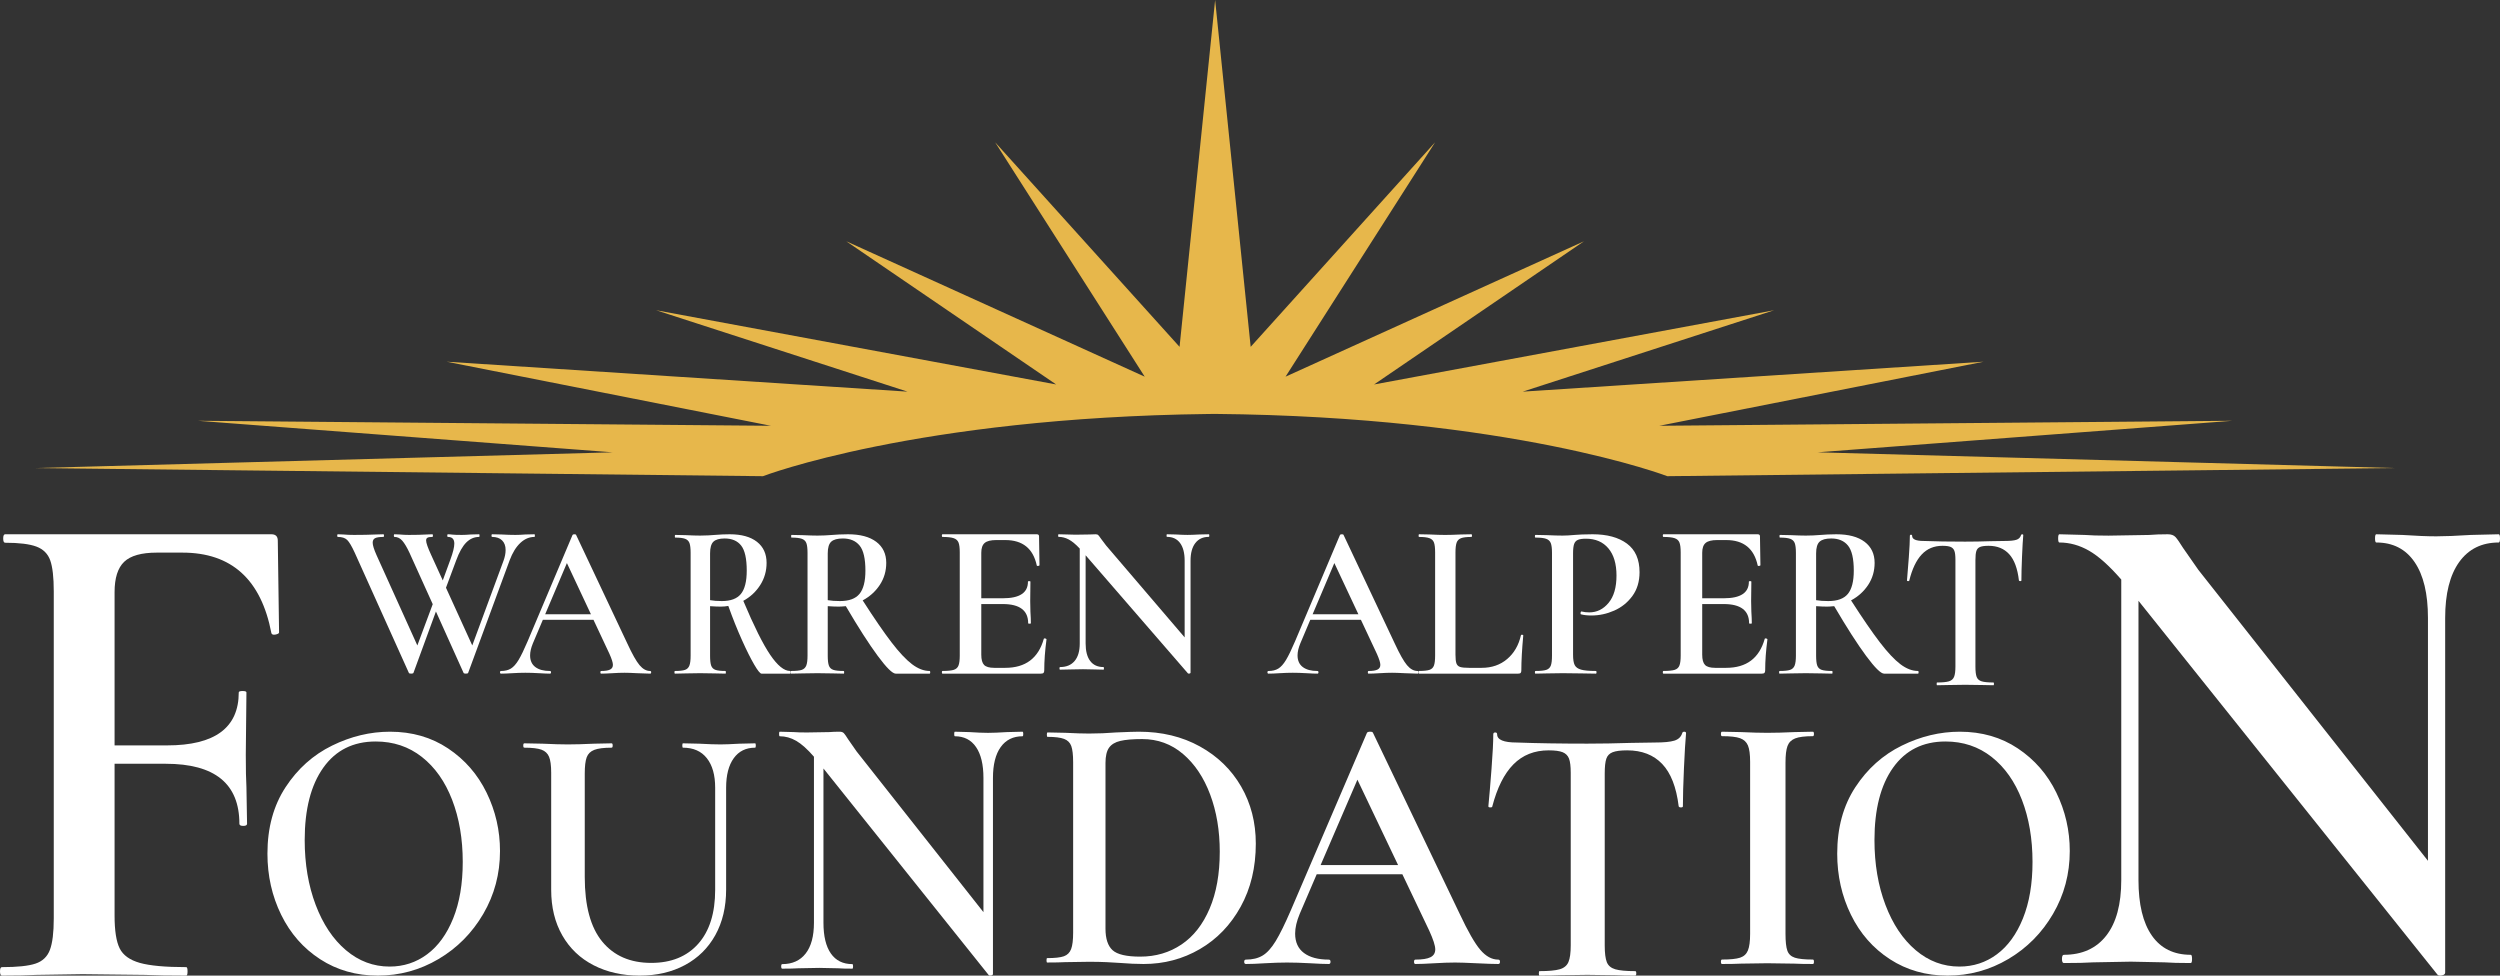
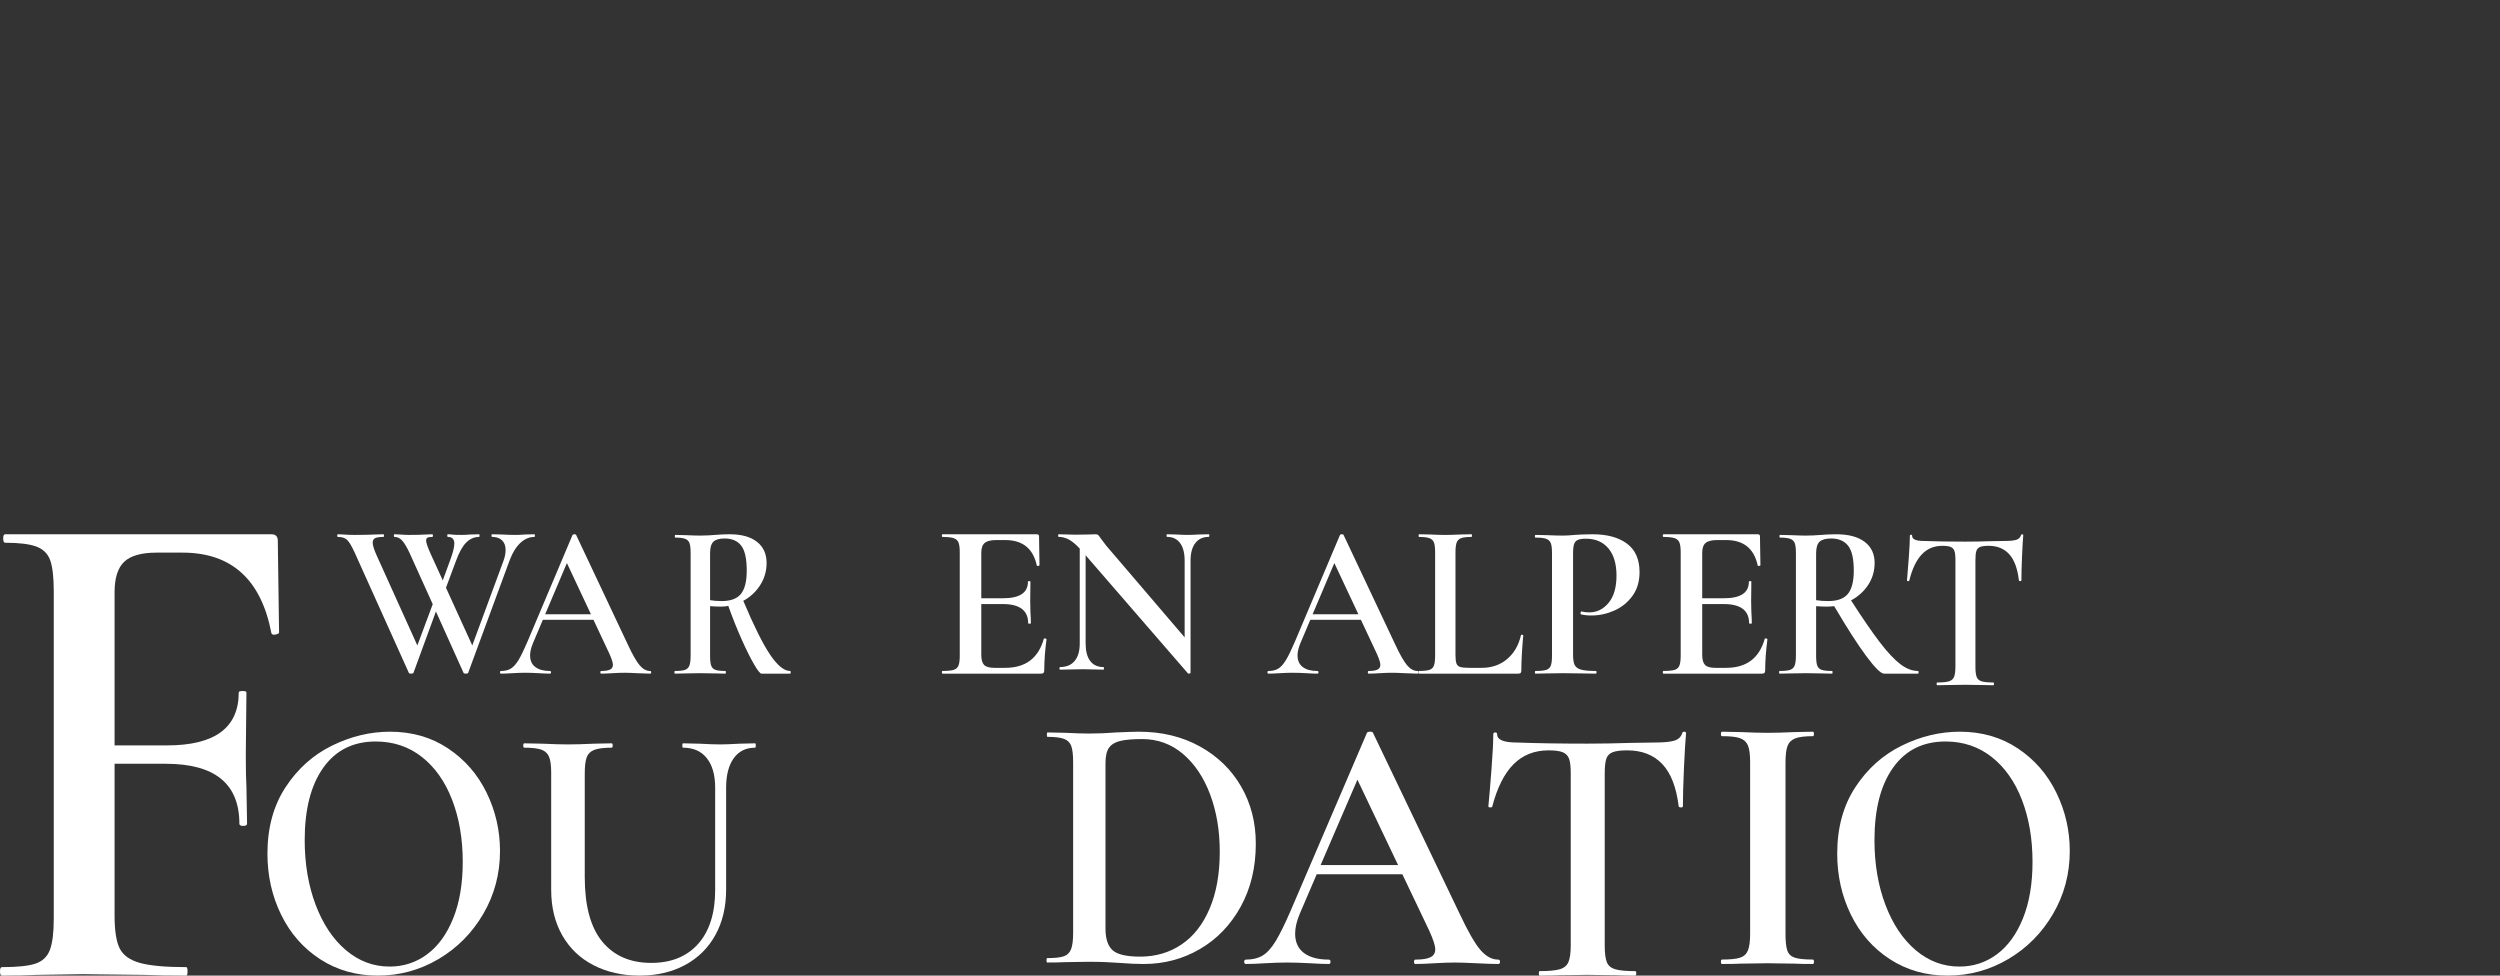
<svg xmlns="http://www.w3.org/2000/svg" width="164" height="64" viewBox="0 0 164 64" fill="none">
  <rect x="0" y="0" width="164" height="64" fill="#333333" stroke="none" />
  <g id="Symbols">
    <g id="header">
      <g id="WAF-logo">
        <g id="Group">
          <path id="Fill-1" fill-rule="evenodd" clip-rule="evenodd" d="M24.784 64C23.368 64 22.108 63.642 21.004 62.926C19.9 62.21 19.048 61.239 18.446 60.012C17.845 58.786 17.544 57.448 17.544 56C17.544 54.304 17.94 52.852 18.732 51.642C19.524 50.432 20.54 49.522 21.781 48.913C23.022 48.304 24.289 48 25.583 48C27.03 48 28.301 48.366 29.397 49.099C30.493 49.831 31.335 50.798 31.921 52C32.507 53.202 32.8 54.477 32.8 55.827C32.8 57.325 32.435 58.699 31.704 59.95C30.973 61.201 29.995 62.189 28.769 62.913C27.544 63.638 26.215 64 24.784 64ZM25.56 63.407C26.474 63.407 27.293 63.14 28.015 62.605C28.739 62.07 29.31 61.284 29.728 60.247C30.147 59.21 30.356 57.975 30.356 56.543C30.356 55.029 30.124 53.671 29.66 52.469C29.196 51.267 28.533 50.329 27.673 49.654C26.813 48.979 25.804 48.642 24.647 48.642C23.17 48.642 22.024 49.214 21.21 50.358C20.395 51.502 19.988 53.086 19.988 55.111C19.988 56.675 20.228 58.09 20.707 59.358C21.187 60.625 21.849 61.617 22.694 62.333C23.539 63.049 24.495 63.407 25.56 63.407Z" fill="white" />
          <path id="Fill-2" fill-rule="evenodd" clip-rule="evenodd" d="M46.915 51.671C46.915 50.845 46.734 50.201 46.37 49.74C46.007 49.279 45.485 49.048 44.805 49.048C44.775 49.048 44.759 49 44.759 48.905C44.759 48.81 44.775 48.762 44.805 48.762L45.872 48.786C46.459 48.818 46.923 48.834 47.263 48.834C47.541 48.834 47.959 48.818 48.515 48.786L49.535 48.762C49.566 48.762 49.581 48.81 49.581 48.905C49.581 49 49.566 49.048 49.535 49.048C48.932 49.048 48.465 49.279 48.133 49.74C47.8 50.201 47.634 50.845 47.634 51.671V58.348C47.634 59.493 47.398 60.49 46.927 61.341C46.455 62.192 45.791 62.847 44.933 63.308C44.075 63.77 43.082 64 41.954 64C40.825 64 39.821 63.773 38.94 63.32C38.059 62.867 37.375 62.216 36.888 61.365C36.401 60.514 36.158 59.517 36.158 58.372V50.694C36.158 50.217 36.111 49.867 36.018 49.645C35.925 49.422 35.759 49.267 35.52 49.179C35.28 49.092 34.905 49.048 34.395 49.048C34.349 49.048 34.326 49 34.326 48.905C34.326 48.81 34.349 48.762 34.395 48.762L35.601 48.786C36.281 48.818 36.83 48.834 37.247 48.834C37.711 48.834 38.283 48.818 38.963 48.786L40.122 48.762C40.168 48.762 40.192 48.81 40.192 48.905C40.192 49 40.168 49.048 40.122 49.048C39.612 49.048 39.233 49.096 38.986 49.191C38.739 49.287 38.572 49.45 38.487 49.68C38.402 49.911 38.36 50.264 38.36 50.741V57.537C38.36 59.429 38.742 60.84 39.508 61.77C40.273 62.7 41.343 63.166 42.719 63.166C44.033 63.166 45.06 62.748 45.803 61.913C46.544 61.079 46.915 59.898 46.915 58.372V51.671Z" fill="white" />
-           <path id="Fill-3" fill-rule="evenodd" clip-rule="evenodd" d="M67.079 48C67.11 48 67.126 48.05 67.126 48.149C67.126 48.249 67.11 48.299 67.079 48.299C66.463 48.299 65.985 48.535 65.646 49.007C65.307 49.48 65.138 50.156 65.138 51.034V63.892C65.138 63.942 65.099 63.975 65.022 63.992C64.945 64.008 64.891 64 64.86 63.967L54.019 50.413V60.535C54.019 61.413 54.181 62.085 54.505 62.549C54.829 63.014 55.299 63.246 55.915 63.246C55.946 63.246 55.961 63.295 55.961 63.395C55.961 63.494 55.946 63.544 55.915 63.544C55.499 63.544 55.183 63.536 54.967 63.519L53.742 63.494L52.378 63.519C52.132 63.536 51.778 63.544 51.315 63.544C51.269 63.544 51.246 63.494 51.246 63.395C51.246 63.295 51.269 63.246 51.315 63.246C51.978 63.246 52.49 63.014 52.852 62.549C53.214 62.085 53.395 61.413 53.395 60.535V49.641C52.964 49.144 52.575 48.796 52.228 48.597C51.882 48.398 51.523 48.299 51.153 48.299C51.122 48.299 51.107 48.249 51.107 48.149C51.107 48.05 51.122 48 51.153 48L52.078 48.025C52.278 48.042 52.563 48.05 52.933 48.05L54.412 48.025C54.597 48.008 54.821 48 55.083 48C55.206 48 55.299 48.033 55.36 48.1C55.422 48.166 55.514 48.299 55.638 48.497L56.192 49.293L64.514 59.838V51.034C64.514 50.156 64.352 49.48 64.028 49.007C63.705 48.535 63.242 48.299 62.641 48.299C62.611 48.299 62.595 48.249 62.595 48.149C62.595 48.05 62.611 48 62.641 48L63.589 48.025C64.082 48.058 64.491 48.075 64.814 48.075C65.123 48.075 65.538 48.058 66.062 48.025L67.079 48Z" fill="white" />
          <path id="Fill-4" fill-rule="evenodd" clip-rule="evenodd" d="M75.019 63.238C74.562 63.238 74.031 63.214 73.427 63.166C73.206 63.149 72.926 63.133 72.587 63.117C72.248 63.101 71.864 63.093 71.437 63.093L69.867 63.117C69.587 63.133 69.196 63.141 68.695 63.141C68.666 63.141 68.651 63.093 68.651 62.997C68.651 62.9 68.666 62.852 68.695 62.852C69.196 62.852 69.561 62.812 69.79 62.731C70.018 62.65 70.177 62.493 70.265 62.26C70.354 62.026 70.398 61.668 70.398 61.185V50.004C70.398 49.521 70.357 49.167 70.276 48.942C70.195 48.716 70.037 48.559 69.801 48.471C69.565 48.382 69.204 48.338 68.718 48.338C68.688 48.338 68.673 48.29 68.673 48.193C68.673 48.096 68.688 48.048 68.718 48.048L69.889 48.072C70.538 48.105 71.053 48.121 71.437 48.121C72.026 48.121 72.624 48.096 73.228 48.048C73.965 48.016 74.459 48 74.709 48C76.213 48 77.547 48.322 78.711 48.966C79.876 49.61 80.778 50.487 81.42 51.598C82.061 52.709 82.381 53.957 82.381 55.341C82.381 56.903 82.05 58.283 81.387 59.483C80.723 60.682 79.832 61.608 78.711 62.26C77.591 62.912 76.36 63.238 75.019 63.238ZM74.797 62.755C75.815 62.755 76.718 62.489 77.506 61.958C78.295 61.427 78.91 60.642 79.352 59.603C79.795 58.565 80.016 57.322 80.016 55.873C80.016 54.488 79.805 53.236 79.385 52.117C78.965 50.999 78.372 50.113 77.606 49.461C76.839 48.809 75.947 48.483 74.93 48.483C74.311 48.483 73.832 48.523 73.493 48.604C73.154 48.684 72.907 48.833 72.753 49.05C72.598 49.268 72.52 49.602 72.52 50.053V60.919C72.52 61.58 72.675 62.051 72.984 62.332C73.294 62.614 73.899 62.755 74.797 62.755Z" fill="white" />
          <path id="Fill-5" fill-rule="evenodd" clip-rule="evenodd" d="M98.284 62.95C98.362 62.95 98.4 62.998 98.4 63.094C98.4 63.19 98.362 63.238 98.284 63.238C97.99 63.238 97.518 63.222 96.868 63.19C96.219 63.158 95.746 63.142 95.453 63.142C95.065 63.142 94.609 63.158 94.083 63.19C93.557 63.222 93.147 63.238 92.853 63.238C92.791 63.238 92.76 63.19 92.76 63.094C92.76 62.998 92.791 62.95 92.853 62.95C93.302 62.95 93.63 62.898 93.839 62.794C94.048 62.69 94.153 62.517 94.153 62.277C94.153 62.036 94.021 61.628 93.758 61.051L91.994 57.35H86.377L85.263 59.945C85.062 60.426 84.961 60.859 84.961 61.243C84.961 61.804 85.154 62.229 85.541 62.517C85.928 62.805 86.47 62.95 87.166 62.95C87.243 62.95 87.282 62.998 87.282 63.094C87.282 63.19 87.243 63.238 87.166 63.238C86.888 63.238 86.485 63.222 85.959 63.19C85.371 63.158 84.86 63.142 84.427 63.142C84.01 63.142 83.522 63.158 82.965 63.19C82.47 63.222 82.06 63.238 81.735 63.238C81.657 63.238 81.619 63.19 81.619 63.094C81.619 62.998 81.657 62.95 81.735 62.95C82.168 62.95 82.531 62.861 82.826 62.685C83.12 62.509 83.406 62.193 83.685 61.736C83.963 61.279 84.296 60.602 84.683 59.705L89.673 48.072C89.704 48.024 89.774 48 89.882 48C89.99 48 90.052 48.024 90.067 48.072L95.754 59.945C96.296 61.099 96.748 61.888 97.112 62.313C97.476 62.737 97.866 62.95 98.284 62.95ZM86.632 56.749H91.715L89.046 51.148L86.632 56.749Z" fill="white" />
          <path id="Fill-6" fill-rule="evenodd" clip-rule="evenodd" d="M101.592 49.223C100.657 49.223 99.887 49.529 99.281 50.141C98.676 50.752 98.212 51.678 97.89 52.917C97.89 52.95 97.848 52.966 97.764 52.966C97.68 52.966 97.637 52.942 97.637 52.893C97.699 52.257 97.768 51.437 97.844 50.434C97.921 49.431 97.959 48.677 97.959 48.171C97.959 48.09 98.001 48.049 98.086 48.049C98.17 48.049 98.212 48.09 98.212 48.171C98.212 48.53 98.641 48.709 99.5 48.709C100.818 48.758 102.358 48.783 104.121 48.783C105.025 48.783 105.983 48.766 106.995 48.734L108.558 48.709C109.141 48.709 109.566 48.669 109.834 48.587C110.102 48.506 110.275 48.342 110.352 48.098C110.367 48.032 110.413 48 110.489 48C110.566 48 110.605 48.032 110.605 48.098C110.558 48.603 110.513 49.37 110.467 50.397C110.421 51.425 110.398 52.257 110.398 52.893C110.398 52.942 110.355 52.966 110.271 52.966C110.187 52.966 110.137 52.942 110.122 52.893C109.968 51.637 109.608 50.712 109.041 50.116C108.474 49.521 107.708 49.223 106.742 49.223C106.313 49.223 105.995 49.264 105.788 49.346C105.581 49.427 105.443 49.57 105.374 49.774C105.305 49.977 105.27 50.3 105.27 50.74V62.018C105.27 62.524 105.317 62.891 105.408 63.119C105.501 63.348 105.684 63.502 105.96 63.584C106.236 63.666 106.673 63.706 107.271 63.706C107.317 63.706 107.34 63.755 107.34 63.853C107.34 63.951 107.317 64 107.271 64C106.734 64 106.313 63.992 106.006 63.976L104.121 63.951L102.328 63.976C102.006 63.992 101.561 64 100.994 64C100.963 64 100.948 63.951 100.948 63.853C100.948 63.755 100.963 63.706 100.994 63.706C101.592 63.706 102.033 63.666 102.316 63.584C102.6 63.502 102.791 63.343 102.891 63.107C102.991 62.871 103.04 62.508 103.04 62.018V50.691C103.04 50.267 103.002 49.957 102.926 49.761C102.849 49.566 102.711 49.427 102.512 49.346C102.312 49.264 102.006 49.223 101.592 49.223Z" fill="white" />
          <path id="Fill-7" fill-rule="evenodd" clip-rule="evenodd" d="M117.129 61.263C117.129 61.767 117.169 62.133 117.249 62.36C117.328 62.588 117.492 62.742 117.739 62.824C117.986 62.905 118.381 62.946 118.924 62.946C118.972 62.946 118.995 62.994 118.995 63.092C118.995 63.189 118.972 63.238 118.924 63.238C118.413 63.238 118.006 63.23 117.703 63.214L115.932 63.189L114.209 63.214C113.906 63.23 113.491 63.238 112.965 63.238C112.917 63.238 112.893 63.189 112.893 63.092C112.893 62.994 112.917 62.946 112.965 62.946C113.507 62.946 113.902 62.905 114.15 62.824C114.397 62.742 114.568 62.584 114.664 62.348C114.76 62.113 114.808 61.751 114.808 61.263V49.975C114.808 49.487 114.76 49.13 114.664 48.902C114.568 48.675 114.397 48.516 114.15 48.427C113.902 48.337 113.507 48.293 112.965 48.293C112.917 48.293 112.893 48.244 112.893 48.146C112.893 48.049 112.917 48 112.965 48L114.209 48.025C114.911 48.057 115.486 48.073 115.932 48.073C116.427 48.073 117.025 48.057 117.727 48.025L118.924 48C118.972 48 118.995 48.049 118.995 48.146C118.995 48.244 118.972 48.293 118.924 48.293C118.397 48.293 118.01 48.342 117.763 48.439C117.516 48.537 117.348 48.703 117.26 48.939C117.173 49.175 117.129 49.536 117.129 50.024V61.263Z" fill="white" />
          <path id="Fill-8" fill-rule="evenodd" clip-rule="evenodd" d="M127.761 64C126.345 64 125.085 63.642 123.981 62.926C122.877 62.21 122.024 61.239 121.423 60.012C120.822 58.786 120.521 57.448 120.521 56C120.521 54.304 120.917 52.852 121.709 51.642C122.5 50.432 123.517 49.522 124.757 48.913C125.998 48.304 127.266 48 128.56 48C130.006 48 131.278 48.366 132.374 49.099C133.47 49.831 134.311 50.798 134.897 52C135.484 53.202 135.777 54.477 135.777 55.827C135.777 57.325 135.411 58.699 134.68 59.95C133.95 61.201 132.971 62.189 131.746 62.913C130.52 63.638 129.192 64 127.761 64ZM128.537 63.407C129.451 63.407 130.269 63.14 130.992 62.605C131.716 62.07 132.286 61.284 132.705 60.247C133.124 59.21 133.333 57.975 133.333 56.543C133.333 55.029 133.101 53.671 132.637 52.469C132.172 51.267 131.51 50.329 130.65 49.654C129.789 48.979 128.781 48.642 127.623 48.642C126.147 48.642 125.001 49.214 124.187 50.358C123.372 51.502 122.965 53.086 122.965 55.111C122.965 56.675 123.204 58.09 123.684 59.358C124.164 60.625 124.826 61.617 125.671 62.333C126.516 63.049 127.471 63.407 128.537 63.407Z" fill="white" />
          <path id="Fill-9" fill-rule="evenodd" clip-rule="evenodd" d="M35.06 35.048C35.079 35.048 35.088 35.077 35.088 35.135C35.088 35.193 35.079 35.222 35.06 35.222C34.724 35.222 34.415 35.353 34.135 35.615C33.855 35.877 33.621 36.256 33.434 36.751L30.714 44.132C30.705 44.171 30.654 44.191 30.56 44.191C30.466 44.191 30.415 44.171 30.406 44.132L28.597 40.114L27.126 44.132C27.116 44.171 27.065 44.191 26.971 44.191C26.878 44.191 26.826 44.171 26.817 44.132L23.27 36.256C23.074 35.829 22.908 35.55 22.773 35.419C22.637 35.288 22.434 35.222 22.163 35.222C22.135 35.222 22.121 35.193 22.121 35.135C22.121 35.077 22.135 35.048 22.163 35.048L22.527 35.062C22.733 35.082 22.967 35.091 23.228 35.091C23.752 35.091 24.228 35.082 24.658 35.062C24.789 35.053 24.953 35.048 25.149 35.048C25.177 35.048 25.191 35.077 25.191 35.135C25.191 35.193 25.177 35.222 25.149 35.222C24.897 35.222 24.717 35.249 24.609 35.303C24.502 35.356 24.448 35.455 24.448 35.601C24.448 35.766 24.532 36.038 24.7 36.416L27.378 42.342L28.387 39.634L26.859 36.256C26.691 35.897 26.534 35.635 26.39 35.47C26.245 35.305 26.074 35.222 25.878 35.222C25.85 35.222 25.836 35.193 25.836 35.135C25.836 35.077 25.85 35.048 25.878 35.048L26.214 35.062C26.42 35.082 26.625 35.091 26.831 35.091C27.27 35.091 27.658 35.082 27.995 35.062C28.088 35.053 28.209 35.048 28.359 35.048C28.387 35.048 28.401 35.077 28.401 35.135C28.401 35.193 28.387 35.222 28.359 35.222C28.209 35.222 28.105 35.239 28.044 35.273C27.983 35.307 27.953 35.368 27.953 35.455C27.953 35.611 28.065 35.931 28.289 36.416L29.046 38.076L29.551 36.693C29.719 36.236 29.803 35.892 29.803 35.659C29.803 35.368 29.663 35.222 29.382 35.222C29.354 35.222 29.34 35.193 29.34 35.135C29.34 35.077 29.354 35.048 29.382 35.048C29.467 35.048 29.565 35.055 29.677 35.07C29.789 35.084 29.995 35.091 30.294 35.091C30.462 35.091 30.658 35.082 30.883 35.062L31.429 35.048C31.448 35.048 31.457 35.077 31.457 35.135C31.457 35.193 31.448 35.222 31.429 35.222C31.111 35.222 30.831 35.344 30.588 35.586C30.345 35.829 30.125 36.217 29.929 36.751L29.256 38.556L30.981 42.342L33.027 36.795C33.121 36.542 33.168 36.304 33.168 36.081C33.168 35.809 33.09 35.599 32.936 35.448C32.782 35.298 32.565 35.222 32.284 35.222C32.256 35.222 32.242 35.193 32.242 35.135C32.242 35.077 32.256 35.048 32.284 35.048L32.901 35.062C33.238 35.082 33.541 35.091 33.812 35.091C33.999 35.091 34.214 35.082 34.457 35.062L35.06 35.048Z" fill="white" />
          <path id="Fill-10" fill-rule="evenodd" clip-rule="evenodd" d="M42.648 44.017C42.694 44.017 42.716 44.046 42.716 44.104C42.716 44.162 42.694 44.191 42.648 44.191C42.474 44.191 42.195 44.181 41.811 44.162C41.427 44.142 41.148 44.133 40.975 44.133C40.746 44.133 40.476 44.142 40.165 44.162C39.855 44.181 39.612 44.191 39.438 44.191C39.402 44.191 39.383 44.162 39.383 44.104C39.383 44.046 39.402 44.017 39.438 44.017C39.704 44.017 39.898 43.986 40.022 43.923C40.145 43.861 40.207 43.758 40.207 43.614C40.207 43.469 40.129 43.224 39.973 42.878L38.931 40.657H35.612L34.953 42.215C34.835 42.503 34.775 42.763 34.775 42.994C34.775 43.33 34.889 43.585 35.118 43.758C35.347 43.931 35.667 44.017 36.078 44.017C36.124 44.017 36.147 44.046 36.147 44.104C36.147 44.162 36.124 44.191 36.078 44.191C35.914 44.191 35.676 44.181 35.365 44.162C35.017 44.142 34.716 44.133 34.46 44.133C34.213 44.133 33.925 44.142 33.596 44.162C33.303 44.181 33.061 44.191 32.869 44.191C32.823 44.191 32.8 44.162 32.8 44.104C32.8 44.046 32.823 44.017 32.869 44.017C33.124 44.017 33.34 43.965 33.513 43.859C33.687 43.753 33.856 43.563 34.021 43.289C34.185 43.015 34.382 42.609 34.611 42.071L37.559 35.091C37.578 35.062 37.619 35.048 37.683 35.048C37.747 35.048 37.783 35.062 37.793 35.091L41.153 42.215C41.473 42.907 41.74 43.38 41.955 43.635C42.17 43.89 42.401 44.017 42.648 44.017ZM35.763 40.297H38.766L37.189 36.937L35.763 40.297Z" fill="white" />
          <path id="Fill-11" fill-rule="evenodd" clip-rule="evenodd" d="M51.83 44.016C51.856 44.016 51.87 44.045 51.87 44.103C51.87 44.161 51.856 44.191 51.83 44.191H49.956C49.868 44.191 49.708 43.994 49.478 43.601C49.248 43.208 48.979 42.672 48.674 41.992C48.368 41.313 48.069 40.566 47.777 39.75C47.617 39.779 47.449 39.794 47.272 39.794C47.077 39.794 46.846 39.784 46.581 39.765V43.011C46.581 43.312 46.605 43.531 46.654 43.666C46.703 43.802 46.796 43.894 46.933 43.943C47.07 43.992 47.289 44.016 47.591 44.016C47.608 44.016 47.617 44.045 47.617 44.103C47.617 44.161 47.608 44.191 47.591 44.191C47.298 44.191 47.072 44.186 46.913 44.176L45.93 44.161L44.973 44.176C44.805 44.186 44.574 44.191 44.282 44.191C44.255 44.191 44.242 44.161 44.242 44.103C44.242 44.045 44.255 44.016 44.282 44.016C44.583 44.016 44.803 43.992 44.94 43.943C45.077 43.894 45.172 43.8 45.225 43.659C45.279 43.518 45.305 43.302 45.305 43.011V36.27C45.305 35.979 45.281 35.766 45.232 35.63C45.183 35.494 45.088 35.4 44.946 35.346C44.805 35.293 44.588 35.266 44.295 35.266C44.278 35.266 44.269 35.237 44.269 35.179C44.269 35.12 44.278 35.091 44.295 35.091L44.986 35.106C45.376 35.125 45.691 35.135 45.93 35.135C46.125 35.135 46.304 35.13 46.468 35.12C46.632 35.111 46.776 35.101 46.9 35.091C47.245 35.062 47.569 35.048 47.87 35.048C48.641 35.048 49.236 35.213 49.657 35.543C50.078 35.873 50.288 36.334 50.288 36.926C50.288 37.459 50.149 37.945 49.87 38.381C49.591 38.818 49.221 39.163 48.76 39.415C49.46 41.075 50.049 42.257 50.528 42.96C51.006 43.664 51.44 44.016 51.83 44.016ZM46.581 39.371C46.794 39.41 47.05 39.43 47.352 39.43C47.936 39.43 48.355 39.272 48.607 38.957C48.86 38.641 48.986 38.134 48.986 37.435C48.986 36.649 48.864 36.101 48.621 35.79C48.377 35.48 48.016 35.324 47.538 35.324C47.192 35.324 46.946 35.395 46.8 35.535C46.654 35.676 46.581 35.931 46.581 36.3V39.371Z" fill="white" />
-           <path id="Fill-12" fill-rule="evenodd" clip-rule="evenodd" d="M60.982 44.016C61.009 44.016 61.023 44.045 61.023 44.103C61.023 44.161 61.009 44.191 60.982 44.191H58.759C58.547 44.191 58.154 43.802 57.579 43.026C57.004 42.249 56.306 41.162 55.487 39.765C55.285 39.784 55.128 39.794 55.018 39.794C54.815 39.794 54.576 39.784 54.3 39.765V43.011C54.3 43.312 54.325 43.531 54.376 43.666C54.426 43.802 54.523 43.894 54.666 43.943C54.808 43.992 55.036 44.016 55.349 44.016C55.367 44.016 55.377 44.045 55.377 44.103C55.377 44.161 55.367 44.191 55.349 44.191C55.045 44.191 54.811 44.186 54.645 44.176L53.623 44.161L52.629 44.176C52.454 44.186 52.215 44.191 51.911 44.191C51.884 44.191 51.87 44.161 51.87 44.103C51.87 44.045 51.884 44.016 51.911 44.016C52.224 44.016 52.452 43.992 52.595 43.943C52.737 43.894 52.836 43.8 52.892 43.659C52.947 43.518 52.974 43.302 52.974 43.011V36.27C52.974 35.979 52.949 35.766 52.898 35.63C52.848 35.494 52.749 35.4 52.602 35.346C52.454 35.293 52.229 35.266 51.925 35.266C51.907 35.266 51.898 35.237 51.898 35.179C51.898 35.12 51.907 35.091 51.925 35.091L52.643 35.106C53.048 35.125 53.375 35.135 53.623 35.135C53.927 35.135 54.258 35.12 54.617 35.091C54.737 35.082 54.882 35.072 55.052 35.062C55.222 35.053 55.413 35.048 55.625 35.048C56.426 35.048 57.045 35.213 57.482 35.543C57.919 35.873 58.138 36.334 58.138 36.926C58.138 37.459 57.997 37.94 57.717 38.367C57.436 38.794 57.061 39.134 56.592 39.386C57.346 40.561 57.977 41.478 58.483 42.138C58.989 42.798 59.438 43.276 59.829 43.572C60.22 43.868 60.605 44.016 60.982 44.016ZM54.3 39.371C54.52 39.41 54.788 39.43 55.1 39.43C55.699 39.43 56.127 39.272 56.384 38.957C56.642 38.641 56.771 38.134 56.771 37.435C56.771 36.649 56.644 36.101 56.391 35.79C56.138 35.48 55.772 35.324 55.294 35.324C54.935 35.324 54.679 35.395 54.528 35.535C54.376 35.676 54.3 35.931 54.3 36.3V39.371Z" fill="white" />
          <path id="Fill-13" fill-rule="evenodd" clip-rule="evenodd" d="M68.473 41.908C68.473 41.889 68.493 41.879 68.532 41.879C68.562 41.879 68.59 41.886 68.614 41.901C68.639 41.916 68.651 41.928 68.651 41.938C68.552 42.679 68.503 43.357 68.503 43.971C68.503 44.049 68.488 44.105 68.458 44.139C68.428 44.173 68.369 44.191 68.28 44.191H61.831C61.801 44.191 61.786 44.161 61.786 44.103C61.786 44.044 61.801 44.015 61.831 44.015C62.167 44.015 62.413 43.99 62.566 43.942C62.72 43.893 62.824 43.798 62.878 43.656C62.933 43.515 62.96 43.298 62.96 43.006V36.233C62.96 35.94 62.933 35.725 62.878 35.589C62.824 35.452 62.717 35.357 62.559 35.304C62.4 35.25 62.158 35.223 61.831 35.223C61.801 35.223 61.786 35.194 61.786 35.135C61.786 35.077 61.801 35.048 61.831 35.048H68.013C68.111 35.048 68.161 35.092 68.161 35.179L68.191 37.081C68.191 37.1 68.163 37.115 68.109 37.125C68.055 37.135 68.022 37.125 68.013 37.096C67.775 35.984 67.086 35.428 65.947 35.428H65.353C64.996 35.428 64.743 35.491 64.595 35.618C64.446 35.745 64.372 35.959 64.372 36.262V39.246H65.798C66.888 39.246 67.433 38.885 67.433 38.163C67.433 38.134 67.46 38.12 67.515 38.12C67.569 38.12 67.596 38.134 67.596 38.163L67.582 39.436L67.596 40.124C67.616 40.436 67.626 40.69 67.626 40.885C67.626 40.904 67.596 40.914 67.537 40.914C67.477 40.914 67.448 40.904 67.448 40.885C67.448 40.046 66.893 39.626 65.784 39.626H64.372V42.947C64.372 43.269 64.434 43.493 64.557 43.62C64.681 43.747 64.902 43.81 65.219 43.81H65.947C67.274 43.81 68.117 43.176 68.473 41.908Z" fill="white" />
          <path id="Fill-14" fill-rule="evenodd" clip-rule="evenodd" d="M79.302 35.048C79.321 35.048 79.33 35.076 79.33 35.133C79.33 35.19 79.321 35.218 79.302 35.218C78.92 35.218 78.624 35.353 78.415 35.623C78.205 35.893 78.1 36.279 78.1 36.781V44.129C78.1 44.157 78.076 44.176 78.028 44.186C77.981 44.195 77.947 44.191 77.928 44.172L71.217 36.426V42.21C71.217 42.712 71.317 43.096 71.517 43.361C71.718 43.627 72.009 43.759 72.39 43.759C72.409 43.759 72.419 43.788 72.419 43.845C72.419 43.901 72.409 43.93 72.39 43.93C72.133 43.93 71.937 43.925 71.804 43.916L71.045 43.901L70.201 43.916C70.048 43.925 69.829 43.93 69.543 43.93C69.514 43.93 69.5 43.901 69.5 43.845C69.5 43.788 69.514 43.759 69.543 43.759C69.953 43.759 70.27 43.627 70.494 43.361C70.719 43.096 70.831 42.712 70.831 42.21V35.986C70.564 35.701 70.323 35.502 70.108 35.389C69.893 35.275 69.671 35.218 69.443 35.218C69.424 35.218 69.414 35.19 69.414 35.133C69.414 35.076 69.424 35.048 69.443 35.048L70.015 35.062C70.139 35.071 70.316 35.076 70.544 35.076L71.46 35.062C71.575 35.052 71.713 35.048 71.875 35.048C71.952 35.048 72.009 35.067 72.047 35.105C72.085 35.142 72.142 35.218 72.219 35.332L72.562 35.787L77.713 41.812V36.781C77.713 36.279 77.613 35.893 77.413 35.623C77.212 35.353 76.926 35.218 76.554 35.218C76.535 35.218 76.526 35.19 76.526 35.133C76.526 35.076 76.535 35.048 76.554 35.048L77.141 35.062C77.446 35.081 77.699 35.09 77.899 35.09C78.09 35.09 78.348 35.081 78.672 35.062L79.302 35.048Z" fill="white" />
          <path id="Fill-15" fill-rule="evenodd" clip-rule="evenodd" d="M92.992 44.017C93.038 44.017 93.061 44.046 93.061 44.104C93.061 44.162 93.038 44.191 92.992 44.191C92.818 44.191 92.54 44.181 92.155 44.162C91.771 44.142 91.492 44.133 91.319 44.133C91.09 44.133 90.82 44.142 90.51 44.162C90.198 44.181 89.956 44.191 89.783 44.191C89.746 44.191 89.728 44.162 89.728 44.104C89.728 44.046 89.746 44.017 89.783 44.017C90.048 44.017 90.242 43.986 90.365 43.923C90.489 43.861 90.55 43.758 90.55 43.614C90.55 43.469 90.473 43.224 90.317 42.878L89.275 40.657H85.956L85.298 42.215C85.179 42.503 85.119 42.763 85.119 42.994C85.119 43.33 85.234 43.585 85.462 43.758C85.691 43.931 86.011 44.017 86.422 44.017C86.468 44.017 86.491 44.046 86.491 44.104C86.491 44.162 86.468 44.191 86.422 44.191C86.258 44.191 86.02 44.181 85.709 44.162C85.362 44.142 85.06 44.133 84.804 44.133C84.557 44.133 84.269 44.142 83.94 44.162C83.647 44.181 83.405 44.191 83.213 44.191C83.167 44.191 83.144 44.162 83.144 44.104C83.144 44.046 83.167 44.017 83.213 44.017C83.469 44.017 83.684 43.965 83.857 43.859C84.031 43.753 84.2 43.563 84.365 43.289C84.529 43.015 84.726 42.609 84.955 42.071L87.904 35.091C87.922 35.062 87.963 35.048 88.027 35.048C88.091 35.048 88.128 35.062 88.137 35.091L91.497 42.215C91.817 42.907 92.085 43.38 92.299 43.635C92.514 43.89 92.745 44.017 92.992 44.017ZM86.107 40.297H89.111L87.533 36.937L86.107 40.297Z" fill="white" />
          <path id="Fill-16" fill-rule="evenodd" clip-rule="evenodd" d="M95.479 42.947C95.479 43.21 95.5 43.401 95.541 43.518C95.583 43.635 95.664 43.713 95.784 43.752C95.905 43.791 96.099 43.81 96.368 43.81H97.202C97.86 43.81 98.416 43.617 98.87 43.232C99.323 42.847 99.625 42.328 99.773 41.674C99.782 41.645 99.81 41.633 99.856 41.638C99.903 41.643 99.926 41.66 99.926 41.689C99.842 42.606 99.8 43.366 99.8 43.971C99.8 44.049 99.787 44.105 99.759 44.139C99.731 44.173 99.676 44.191 99.592 44.191H93.088C93.07 44.191 93.061 44.161 93.061 44.103C93.061 44.044 93.07 44.015 93.088 44.015C93.403 44.015 93.633 43.99 93.776 43.942C93.92 43.893 94.017 43.798 94.068 43.656C94.119 43.515 94.144 43.298 94.144 43.006V36.233C94.144 35.94 94.119 35.725 94.068 35.589C94.017 35.452 93.918 35.357 93.769 35.304C93.621 35.25 93.394 35.223 93.088 35.223C93.07 35.223 93.061 35.194 93.061 35.135C93.061 35.077 93.07 35.048 93.088 35.048L93.797 35.062C94.205 35.082 94.538 35.092 94.798 35.092C95.076 35.092 95.418 35.082 95.826 35.062L96.521 35.048C96.549 35.048 96.563 35.077 96.563 35.135C96.563 35.194 96.549 35.223 96.521 35.223C96.215 35.223 95.99 35.25 95.847 35.304C95.703 35.357 95.606 35.455 95.555 35.596C95.504 35.738 95.479 35.955 95.479 36.247V42.947Z" fill="white" />
          <path id="Fill-17" fill-rule="evenodd" clip-rule="evenodd" d="M103.193 42.953C103.193 43.264 103.229 43.489 103.301 43.63C103.373 43.77 103.512 43.87 103.718 43.928C103.924 43.987 104.248 44.016 104.69 44.016C104.718 44.016 104.733 44.045 104.733 44.103C104.733 44.161 104.718 44.191 104.69 44.191C104.296 44.191 103.989 44.186 103.768 44.176L102.516 44.161L101.48 44.176C101.298 44.186 101.048 44.191 100.732 44.191C100.703 44.191 100.688 44.161 100.688 44.103C100.688 44.045 100.703 44.016 100.732 44.016C101.058 44.016 101.293 43.992 101.437 43.943C101.581 43.894 101.679 43.802 101.732 43.666C101.785 43.531 101.811 43.312 101.811 43.011V36.27C101.811 35.979 101.785 35.766 101.732 35.63C101.679 35.494 101.578 35.4 101.43 35.346C101.281 35.293 101.048 35.266 100.732 35.266C100.703 35.266 100.688 35.237 100.688 35.179C100.688 35.12 100.703 35.091 100.732 35.091L101.48 35.106C101.902 35.125 102.243 35.135 102.502 35.135C102.723 35.135 102.991 35.12 103.308 35.091C103.423 35.082 103.579 35.072 103.776 35.062C103.972 35.053 104.205 35.048 104.473 35.048C105.423 35.048 106.174 35.251 106.726 35.659C107.278 36.067 107.554 36.693 107.554 37.537C107.554 38.148 107.398 38.668 107.086 39.095C106.774 39.522 106.376 39.842 105.891 40.056C105.407 40.27 104.91 40.376 104.402 40.376C104.133 40.376 103.908 40.352 103.725 40.303C103.696 40.303 103.682 40.279 103.682 40.231C103.682 40.202 103.689 40.172 103.704 40.143C103.718 40.114 103.735 40.105 103.754 40.114C103.908 40.153 104.075 40.172 104.258 40.172C104.757 40.172 105.179 39.964 105.524 39.546C105.87 39.129 106.042 38.532 106.042 37.755C106.042 36.989 105.865 36.394 105.51 35.972C105.155 35.55 104.665 35.339 104.042 35.339C103.812 35.339 103.636 35.363 103.517 35.412C103.397 35.46 103.313 35.55 103.265 35.681C103.217 35.812 103.193 36.018 103.193 36.3V42.953Z" fill="white" />
          <path id="Fill-18" fill-rule="evenodd" clip-rule="evenodd" d="M115.766 41.908C115.766 41.889 115.786 41.879 115.825 41.879C115.855 41.879 115.883 41.886 115.907 41.901C115.932 41.916 115.944 41.928 115.944 41.938C115.845 42.679 115.796 43.357 115.796 43.971C115.796 44.049 115.781 44.105 115.751 44.139C115.721 44.173 115.662 44.191 115.573 44.191H109.124C109.094 44.191 109.079 44.161 109.079 44.103C109.079 44.044 109.094 44.015 109.124 44.015C109.46 44.015 109.706 43.99 109.859 43.942C110.013 43.893 110.117 43.798 110.171 43.656C110.226 43.515 110.253 43.298 110.253 43.006V36.233C110.253 35.94 110.226 35.725 110.171 35.589C110.117 35.452 110.01 35.357 109.852 35.304C109.693 35.25 109.451 35.223 109.124 35.223C109.094 35.223 109.079 35.194 109.079 35.135C109.079 35.077 109.094 35.048 109.124 35.048H115.305C115.404 35.048 115.454 35.092 115.454 35.179L115.484 37.081C115.484 37.1 115.456 37.115 115.402 37.125C115.348 37.135 115.315 37.125 115.305 37.096C115.068 35.984 114.379 35.428 113.24 35.428H112.646C112.289 35.428 112.036 35.491 111.888 35.618C111.739 35.745 111.665 35.959 111.665 36.262V39.246H113.091C114.181 39.246 114.726 38.885 114.726 38.163C114.726 38.134 114.753 38.12 114.808 38.12C114.862 38.12 114.889 38.134 114.889 38.163L114.874 39.436L114.889 40.124C114.909 40.436 114.919 40.69 114.919 40.885C114.919 40.904 114.889 40.914 114.83 40.914C114.77 40.914 114.741 40.904 114.741 40.885C114.741 40.046 114.186 39.626 113.076 39.626H111.665V42.947C111.665 43.269 111.727 43.493 111.85 43.62C111.974 43.747 112.195 43.81 112.512 43.81H113.24C114.567 43.81 115.409 43.176 115.766 41.908Z" fill="white" />
          <path id="Fill-19" fill-rule="evenodd" clip-rule="evenodd" d="M125.819 44.016C125.847 44.016 125.861 44.045 125.861 44.103C125.861 44.161 125.847 44.191 125.819 44.191H123.596C123.385 44.191 122.991 43.802 122.416 43.026C121.841 42.249 121.144 41.162 120.324 39.765C120.122 39.784 119.965 39.794 119.855 39.794C119.652 39.794 119.413 39.784 119.137 39.765V43.011C119.137 43.312 119.162 43.531 119.213 43.666C119.264 43.802 119.36 43.894 119.503 43.943C119.645 43.992 119.873 44.016 120.186 44.016C120.205 44.016 120.214 44.045 120.214 44.103C120.214 44.161 120.205 44.191 120.186 44.191C119.882 44.191 119.648 44.186 119.482 44.176L118.46 44.161L117.467 44.176C117.292 44.186 117.052 44.191 116.748 44.191C116.721 44.191 116.707 44.161 116.707 44.103C116.707 44.045 116.721 44.016 116.748 44.016C117.061 44.016 117.289 43.992 117.432 43.943C117.575 43.894 117.674 43.8 117.729 43.659C117.784 43.518 117.812 43.302 117.812 43.011V36.27C117.812 35.979 117.786 35.766 117.736 35.63C117.685 35.494 117.586 35.4 117.439 35.346C117.292 35.293 117.066 35.266 116.762 35.266C116.744 35.266 116.735 35.237 116.735 35.179C116.735 35.12 116.744 35.091 116.762 35.091L117.48 35.106C117.885 35.125 118.212 35.135 118.46 35.135C118.764 35.135 119.096 35.12 119.454 35.091C119.574 35.082 119.719 35.072 119.889 35.062C120.06 35.053 120.251 35.048 120.462 35.048C121.263 35.048 121.882 35.213 122.319 35.543C122.756 35.873 122.975 36.334 122.975 36.926C122.975 37.459 122.835 37.94 122.554 38.367C122.273 38.794 121.898 39.134 121.429 39.386C122.184 40.561 122.814 41.478 123.32 42.138C123.826 42.798 124.275 43.276 124.666 43.572C125.057 43.868 125.442 44.016 125.819 44.016ZM119.137 39.371C119.358 39.41 119.625 39.43 119.938 39.43C120.536 39.43 120.964 39.272 121.222 38.957C121.479 38.641 121.608 38.134 121.608 37.435C121.608 36.649 121.482 36.101 121.228 35.79C120.976 35.48 120.61 35.324 120.131 35.324C119.772 35.324 119.517 35.395 119.365 35.535C119.213 35.676 119.137 35.931 119.137 36.3V39.371Z" fill="white" />
          <path id="Fill-20" fill-rule="evenodd" clip-rule="evenodd" d="M127.424 35.805C126.874 35.805 126.421 35.994 126.065 36.373C125.709 36.752 125.436 37.324 125.247 38.092C125.247 38.112 125.222 38.122 125.172 38.122C125.123 38.122 125.098 38.107 125.098 38.077C125.134 37.683 125.174 37.176 125.219 36.555C125.265 35.934 125.287 35.467 125.287 35.154C125.287 35.103 125.312 35.078 125.362 35.078C125.411 35.078 125.436 35.103 125.436 35.154C125.436 35.376 125.688 35.487 126.193 35.487C126.969 35.517 127.875 35.532 128.911 35.532C129.444 35.532 130.007 35.522 130.602 35.502L131.522 35.487C131.864 35.487 132.115 35.462 132.272 35.411C132.43 35.361 132.531 35.26 132.577 35.108C132.586 35.068 132.613 35.048 132.658 35.048C132.703 35.048 132.726 35.068 132.726 35.108C132.698 35.421 132.671 35.896 132.644 36.532C132.617 37.168 132.604 37.683 132.604 38.077C132.604 38.107 132.579 38.122 132.529 38.122C132.48 38.122 132.45 38.107 132.441 38.077C132.351 37.299 132.14 36.726 131.806 36.358C131.472 35.989 131.021 35.805 130.453 35.805C130.201 35.805 130.014 35.83 129.892 35.88C129.77 35.931 129.689 36.02 129.649 36.146C129.608 36.272 129.588 36.471 129.588 36.744V43.726C129.588 44.039 129.615 44.266 129.669 44.407C129.723 44.548 129.831 44.644 129.994 44.695C130.156 44.745 130.413 44.771 130.764 44.771C130.791 44.771 130.805 44.801 130.805 44.861C130.805 44.922 130.791 44.952 130.764 44.952C130.449 44.952 130.201 44.947 130.021 44.937L128.911 44.922L127.857 44.937C127.667 44.947 127.406 44.952 127.072 44.952C127.054 44.952 127.045 44.922 127.045 44.861C127.045 44.801 127.054 44.771 127.072 44.771C127.424 44.771 127.683 44.745 127.85 44.695C128.017 44.644 128.129 44.546 128.188 44.399C128.247 44.253 128.276 44.029 128.276 43.726V36.714C128.276 36.451 128.253 36.259 128.208 36.138C128.163 36.017 128.082 35.931 127.965 35.88C127.848 35.83 127.667 35.805 127.424 35.805Z" fill="white" />
-           <path id="Fill-21" fill-rule="evenodd" clip-rule="evenodd" d="M163.916 35.048C163.972 35.048 164 35.138 164 35.318C164 35.498 163.972 35.588 163.916 35.588C162.801 35.588 161.937 36.015 161.323 36.87C160.71 37.725 160.403 38.948 160.403 40.538V63.805C160.403 63.895 160.333 63.955 160.194 63.985C160.054 64.015 159.957 64 159.901 63.94L140.284 39.413V57.729C140.284 59.32 140.577 60.535 141.163 61.375C141.748 62.215 142.599 62.635 143.714 62.635C143.77 62.635 143.798 62.725 143.798 62.905C143.798 63.085 143.77 63.175 143.714 63.175C142.961 63.175 142.389 63.16 141.999 63.13L139.782 63.085L137.315 63.13C136.868 63.16 136.227 63.175 135.39 63.175C135.307 63.175 135.265 63.085 135.265 62.905C135.265 62.725 135.307 62.635 135.39 62.635C136.589 62.635 137.517 62.215 138.172 61.375C138.827 60.535 139.155 59.32 139.155 57.729V38.018C138.374 37.118 137.67 36.488 137.043 36.128C136.415 35.768 135.767 35.588 135.098 35.588C135.042 35.588 135.014 35.498 135.014 35.318C135.014 35.138 135.042 35.048 135.098 35.048L136.771 35.093C137.133 35.123 137.649 35.138 138.318 35.138L140.995 35.093C141.33 35.063 141.734 35.048 142.208 35.048C142.431 35.048 142.599 35.108 142.71 35.228C142.822 35.348 142.989 35.588 143.212 35.948L144.216 37.388L159.274 56.469V40.538C159.274 38.948 158.981 37.725 158.395 36.87C157.81 36.015 156.973 35.588 155.885 35.588C155.83 35.588 155.802 35.498 155.802 35.318C155.802 35.138 155.83 35.048 155.885 35.048L157.6 35.093C158.493 35.153 159.232 35.183 159.817 35.183C160.375 35.183 161.128 35.153 162.076 35.093L163.916 35.048Z" fill="white" />
          <path id="Fill-22" fill-rule="evenodd" clip-rule="evenodd" d="M18.307 41.487C18.307 41.548 18.23 41.595 18.076 41.626C17.922 41.657 17.831 41.626 17.803 41.533C17.131 38.012 15.186 36.252 11.967 36.252H10.287C9.28 36.252 8.566 36.453 8.146 36.854C7.726 37.256 7.516 37.92 7.516 38.846V48.898H10.959C14.094 48.898 15.662 47.74 15.662 45.424C15.662 45.362 15.746 45.331 15.914 45.331C16.081 45.331 16.166 45.362 16.166 45.424L16.124 49.501C16.124 50.458 16.138 51.168 16.166 51.631L16.207 54.04C16.207 54.133 16.124 54.179 15.956 54.179C15.788 54.179 15.704 54.133 15.704 54.04C15.704 51.415 14.094 50.103 10.875 50.103H7.516V60.062C7.516 61.051 7.628 61.769 7.852 62.217C8.076 62.664 8.517 62.981 9.174 63.166C9.832 63.351 10.847 63.444 12.219 63.444C12.275 63.444 12.303 63.537 12.303 63.722C12.303 63.907 12.275 64 12.219 64C11.071 64 10.175 63.984 9.532 63.954L5.417 63.907L2.351 63.954C1.82 63.984 1.078 64 0.126 64C0.042 64 0 63.907 0 63.722C0 63.537 0.042 63.444 0.126 63.444C1.134 63.444 1.869 63.367 2.33 63.212C2.792 63.058 3.107 62.757 3.275 62.309C3.443 61.861 3.527 61.174 3.527 60.248V38.8C3.527 37.873 3.45 37.194 3.296 36.762C3.142 36.329 2.841 36.028 2.393 35.858C1.945 35.689 1.26 35.604 0.336 35.604C0.252 35.604 0.21 35.511 0.21 35.325C0.21 35.14 0.252 35.048 0.336 35.048H17.803C18.083 35.048 18.223 35.187 18.223 35.465L18.307 41.487Z" fill="white" />
-           <path id="Fill-23" fill-rule="evenodd" clip-rule="evenodd" d="M79.256 27.158C60.061 27.392 50.049 31.238 50.049 31.238L2.288 30.705L40.191 29.672L12.969 27.603L50.568 27.931L29.298 23.728L59.534 25.692L43.039 20.351L69.284 25.221L55.516 15.829L75.093 24.71L65.282 9.336L77.379 22.753L79.712 0L82.044 22.753L94.141 9.336L84.331 24.71L103.907 15.829L90.139 25.221L116.384 20.351L99.889 25.692L130.126 23.728L108.855 27.931L146.455 27.603L119.232 29.672L157.135 30.705L109.374 31.238C109.374 31.238 99.204 27.331 79.712 27.153L79.256 27.158Z" fill="#E7B74B" />
        </g>
      </g>
    </g>
  </g>
</svg>